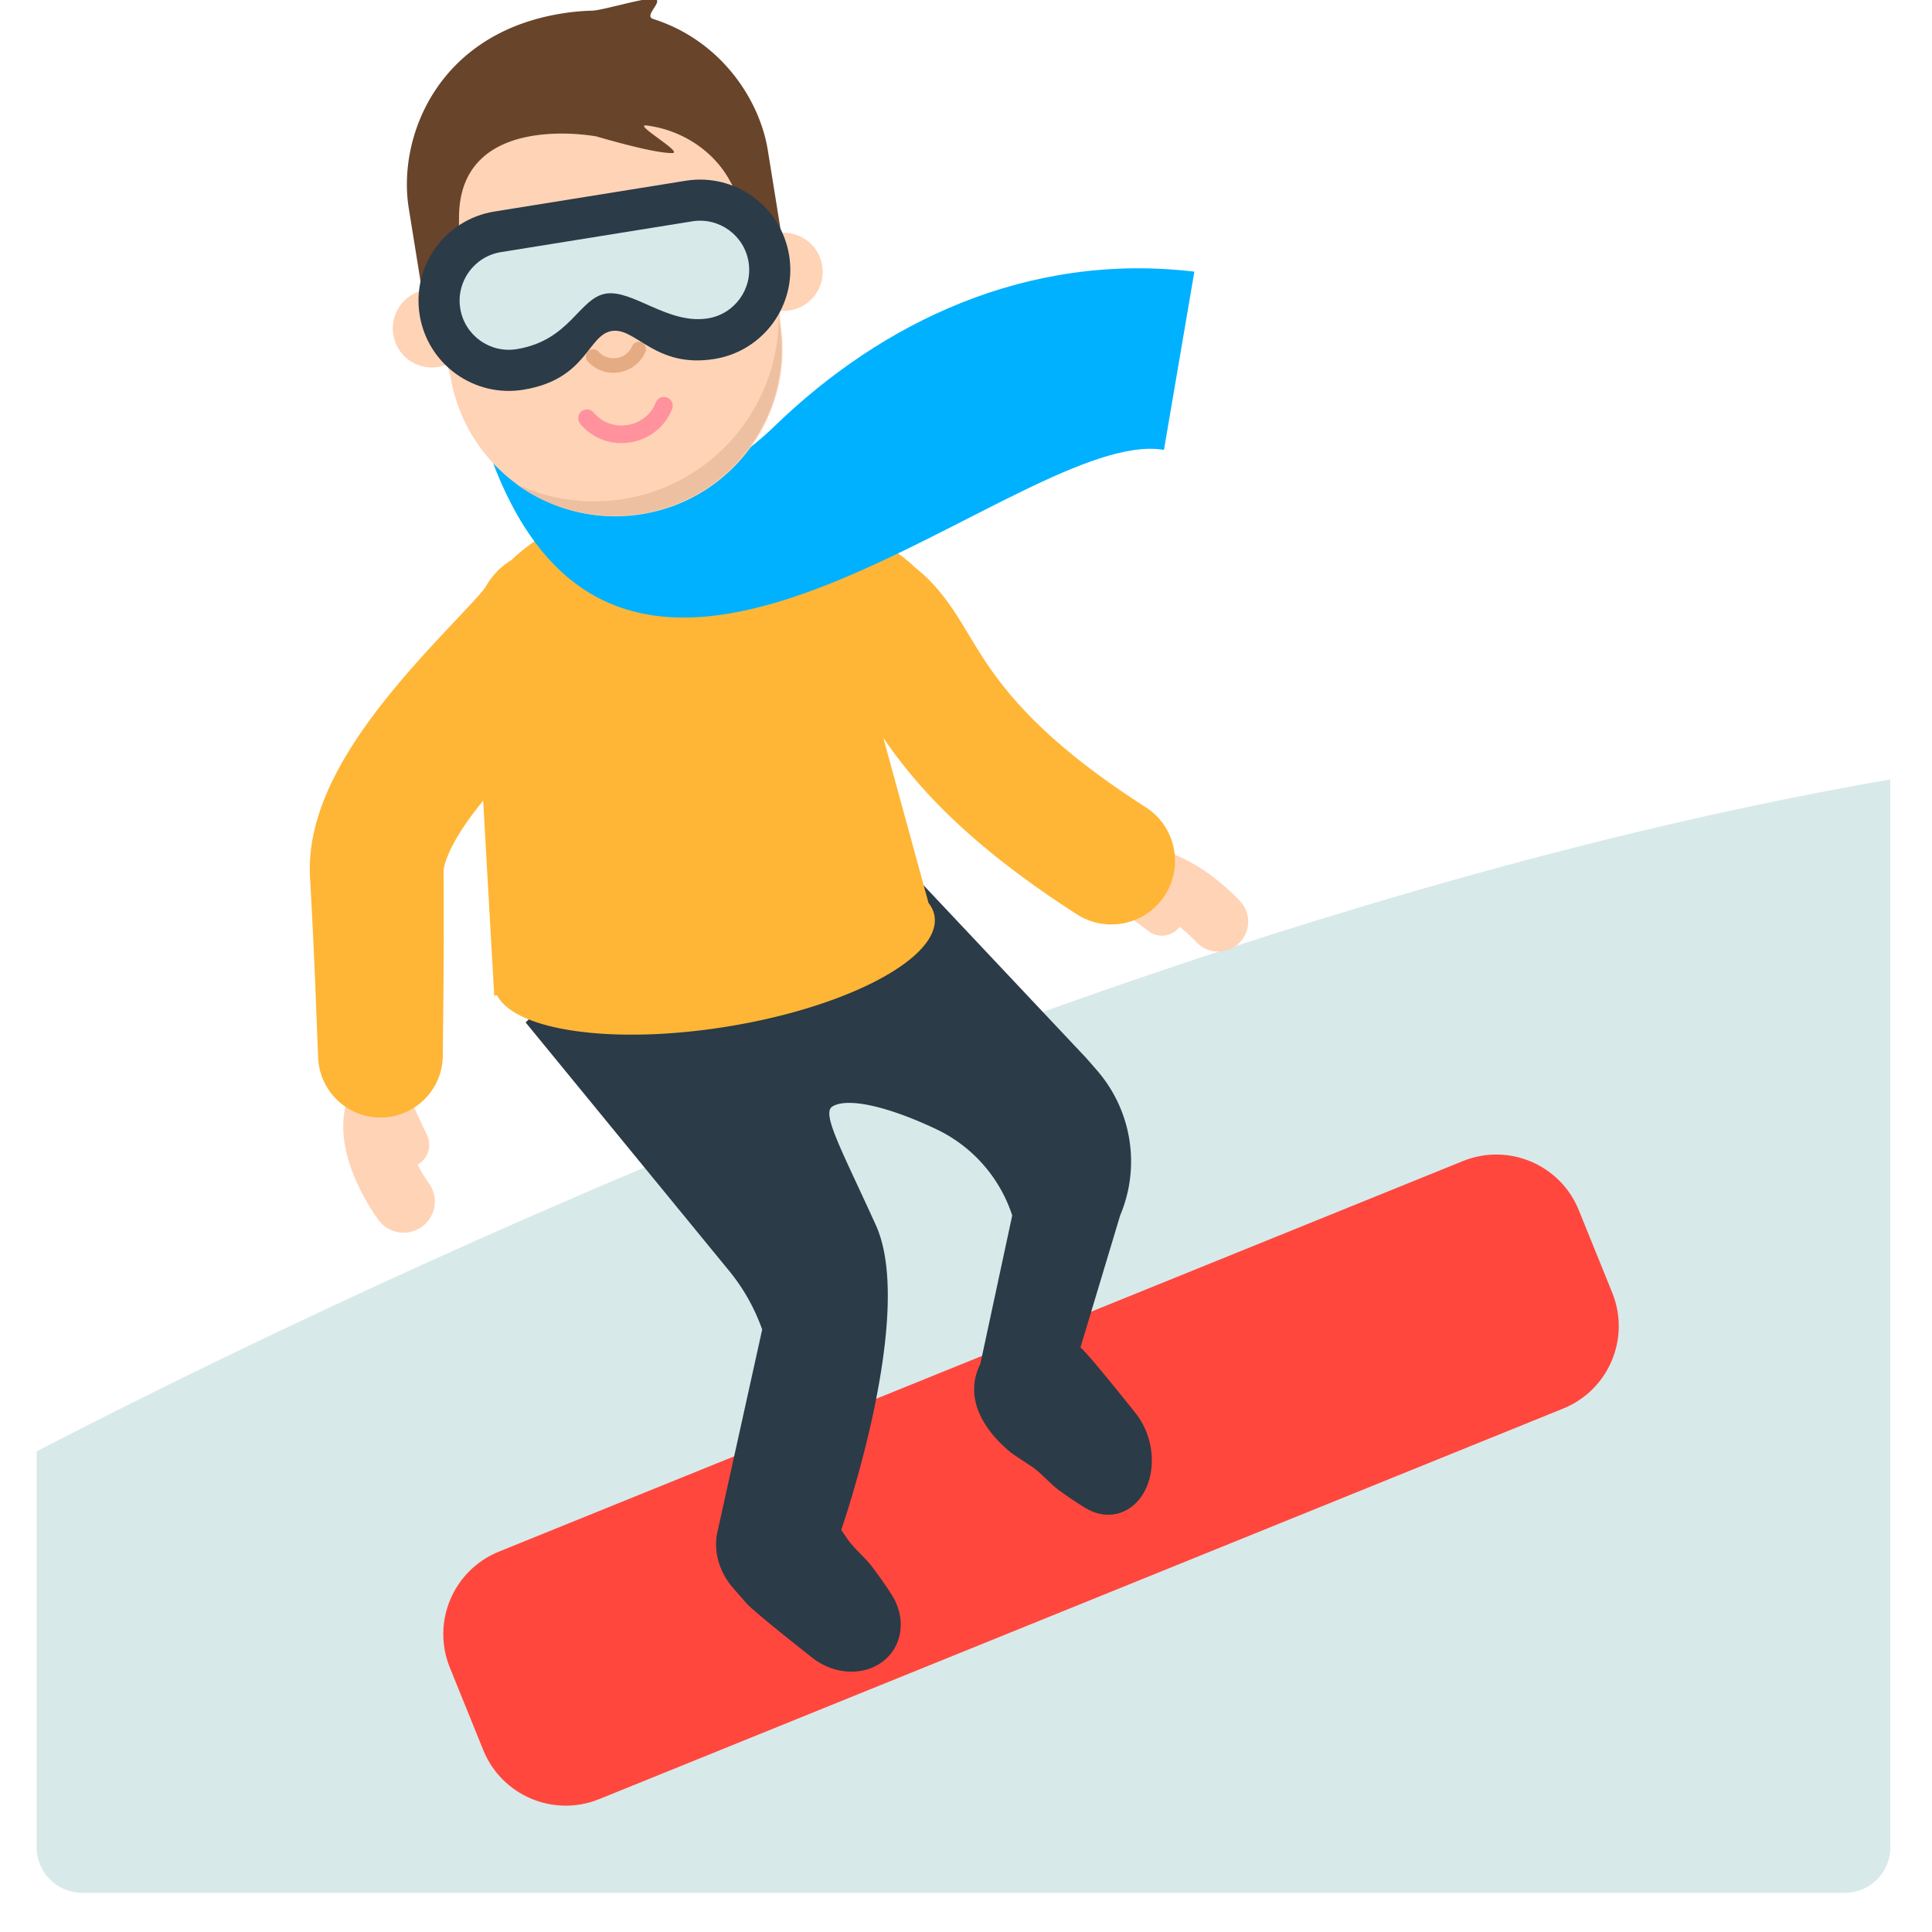
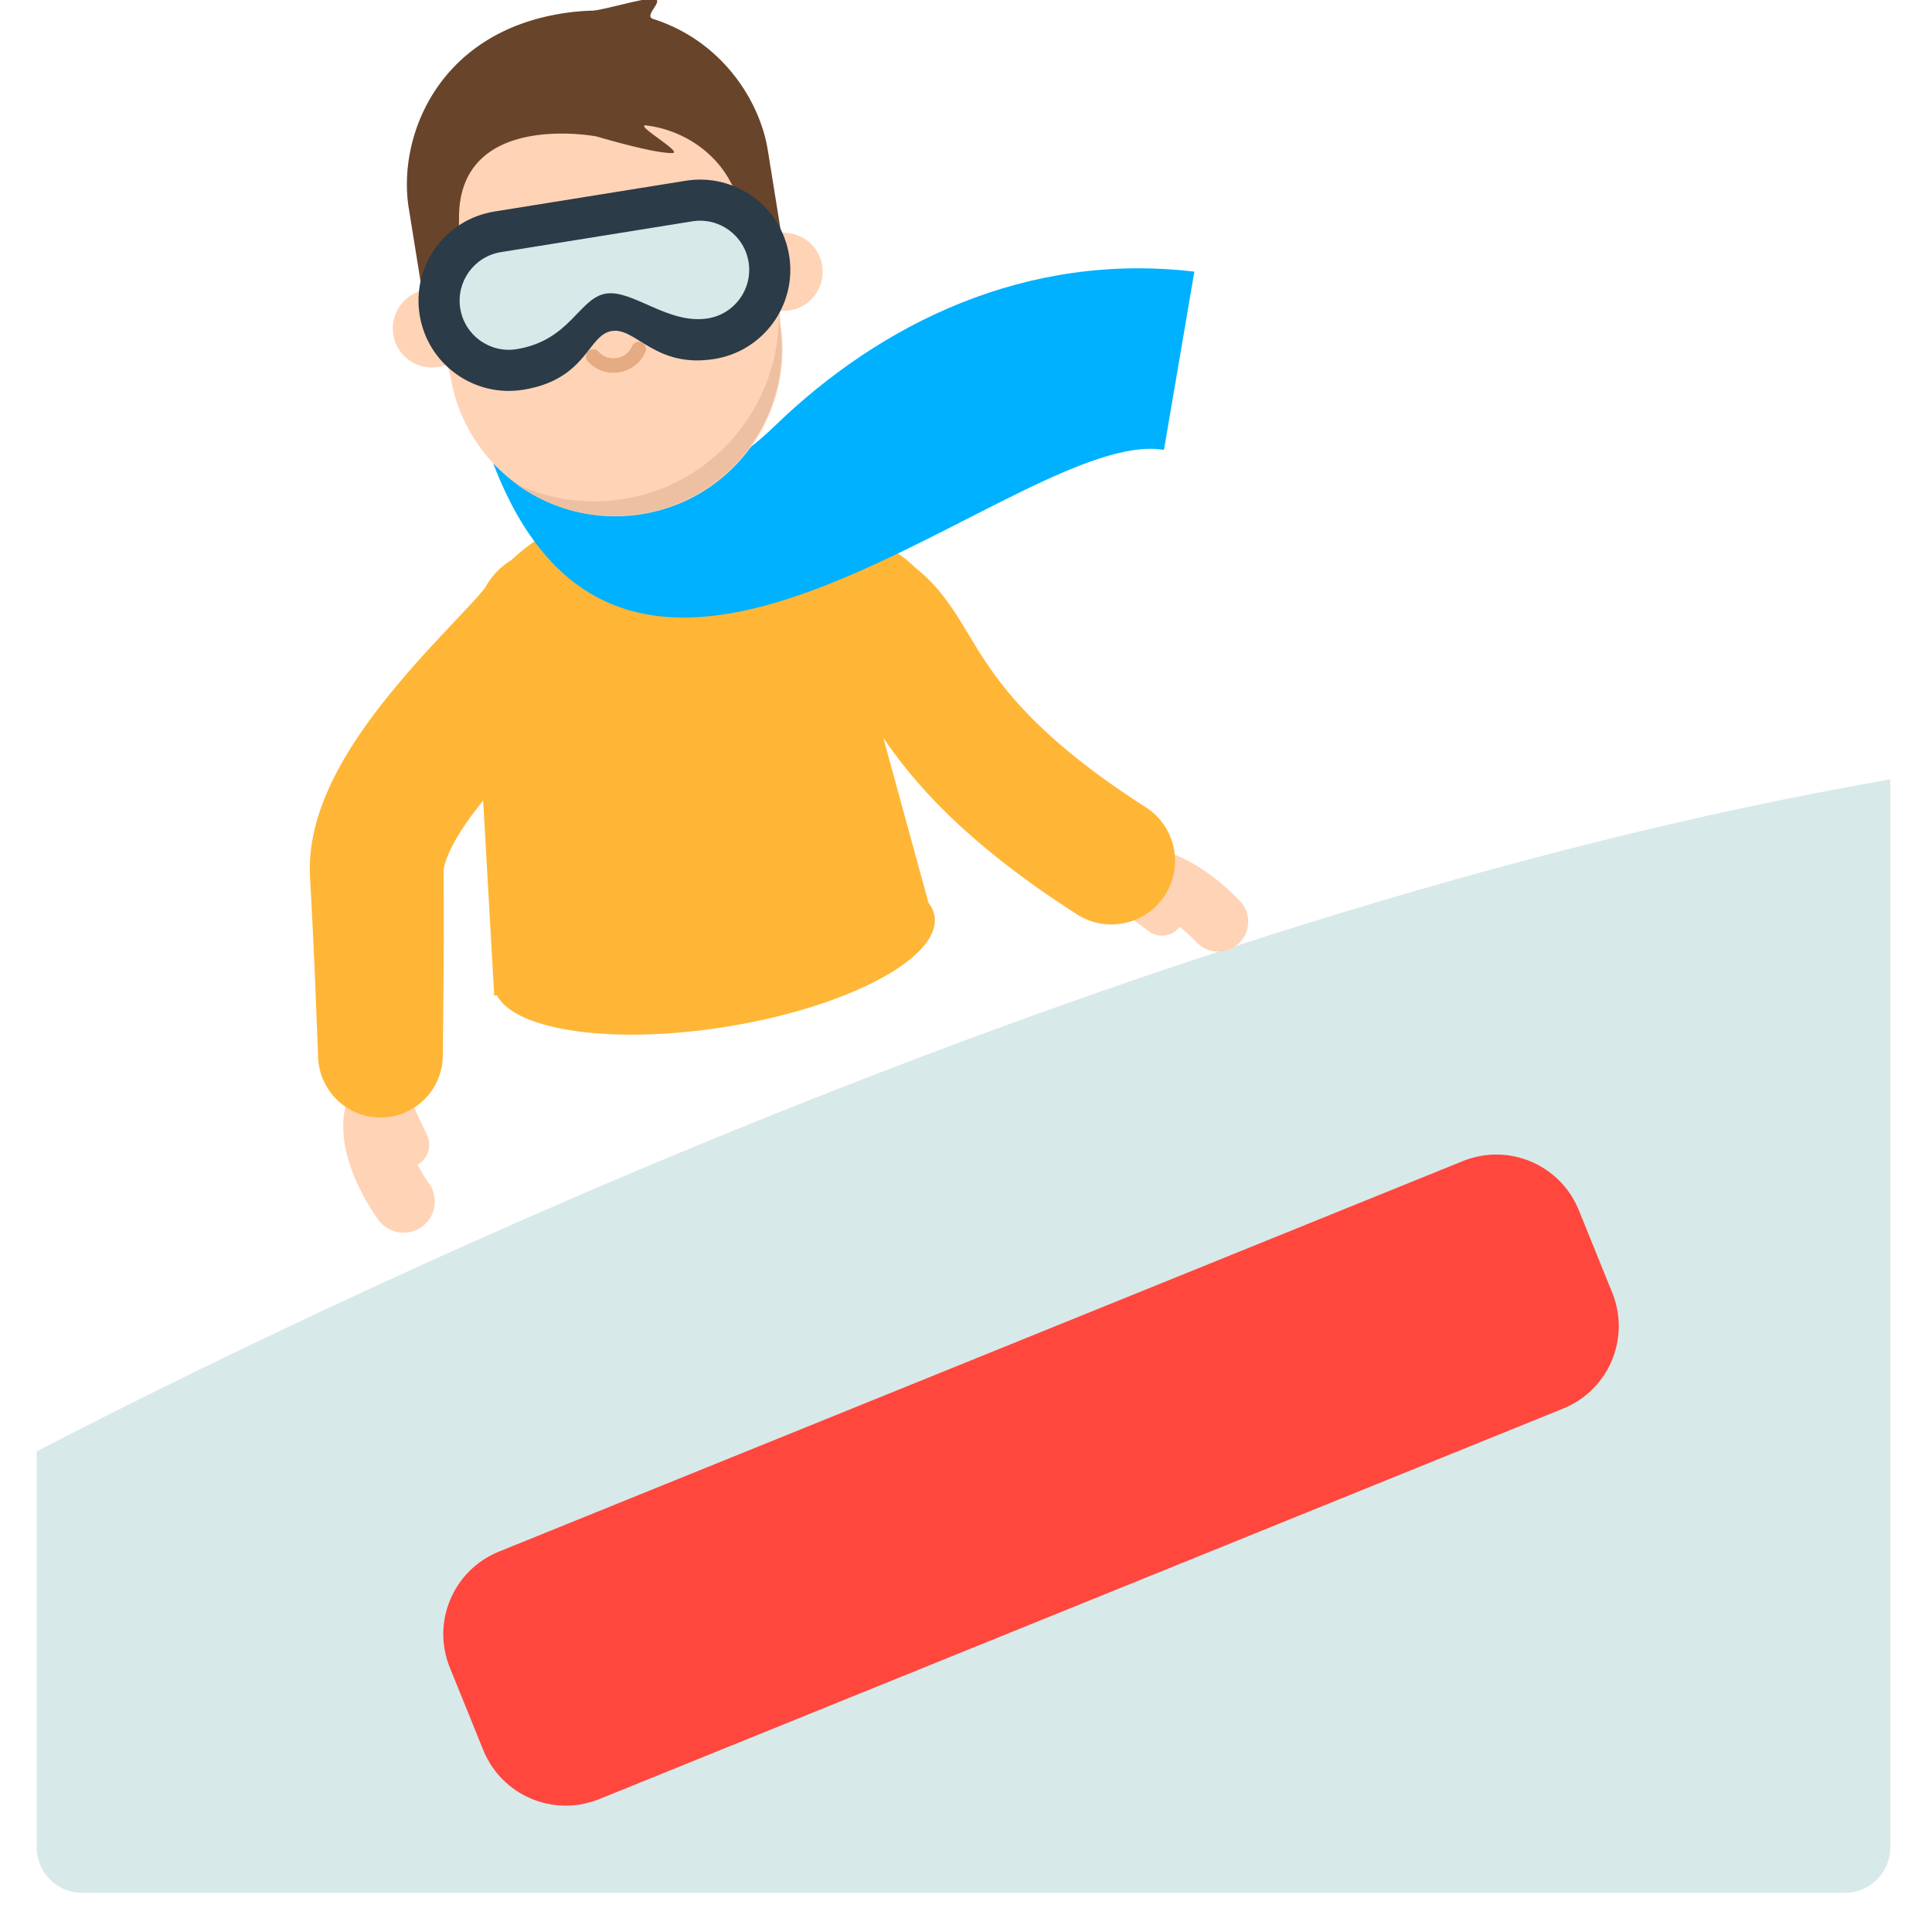
<svg xmlns="http://www.w3.org/2000/svg" width="800px" height="800px" viewBox="0 0 512 512" aria-hidden="true" role="img" class="iconify iconify--fxemoji" preserveAspectRatio="xMidYMid meet">
  <path fill="#D8E9EA" d="M21.716 501.617H488.95c6.6 0 12-5.4 12-12V206.55C295.832 242.028 75.632 350.452 9.716 384.626v104.991c0 6.6 5.4 12 12 12z" />
  <path fill="#FF473E" d="M414.256 373.283L158.781 476.788c-12.071 4.891-25.822-.93-30.712-13.002l-8.862-21.874c-4.891-12.071.93-25.822 13.002-30.712l255.475-103.505c12.071-4.891 25.822.93 30.712 13.002l8.862 21.874c4.891 12.071-.93 25.822-13.002 30.712z" />
-   <path fill="#2B3B47" d="M300.873 374.42s-12.408-15.629-14.54-17.342l10.528-35.007c5.426-12.863 3.082-27.684-6.024-38.266a240.083 240.083 0 0 0-3.203-3.658l-75.66-80.355l-72.674 71.164l53.912 65.806a51.802 51.802 0 0 1 8.774 15.579l-11.708 52.973l.003.003c-1.358 5.042-.032 10.914 4.083 15.62l3.36 3.843c1.807 2.191 17.43 14.453 17.43 14.453c4.747 3.801 11.299 4.953 16.578 2.431c6.946-3.318 9.057-11.74 4.715-18.811c0 0-1.883-3.067-5.13-7.366c-1.842-2.57-5.124-5.165-6.947-7.94l-1.444-2.086s19.908-57.16 9.171-80.812c-8.885-19.573-14.426-29.505-11.563-31.371c3.843-2.504 14.447-.245 27.567 5.958a38.54 38.54 0 0 1 20.149 22.875l-8.447 39.325c-4.223 8.44.194 16.759 7.482 22.993c.532.455 1.074.867 1.625 1.237l.191.125l3.995 2.644c2.66 1.658 5.283 4.939 7.76 6.643c4.158 3.032 7.086 4.72 7.086 4.72c6.752 3.893 14.164.54 16.556-7.49c1.818-6.102.213-13.148-3.625-17.888z" />
  <path fill="#FFD3B6" d="M100.255 323.255a43.371 43.371 0 0 1-1.226-1.779a60.899 60.899 0 0 1-3.022-5.147c-1.233-2.359-2.34-4.836-3.238-7.532a40.42 40.42 0 0 1-.628-2.064c-.186-.712-.376-1.416-.521-2.164a35.758 35.758 0 0 1-.399-2.267c-.093-.79-.188-1.571-.221-2.399c-.056-.808-.042-1.665-.015-2.517l.09-1.303l.177-1.332c.152-.894.325-1.797.609-2.705c.25-.906.611-1.806.985-2.694l8.008-14.757l6.328 13.467l5.998 12.763a6.035 6.035 0 0 1-2.895 8.028c-2.394 1.125-5.158.532-6.902-1.265l-9.808-10.133l14.336-1.29c-.052.176-.141.331-.185.534c-.071.182-.1.413-.146.644l-.053.37l-.026.412c-.001.292-.022.583.009.918c.006.318.059.673.092 1.022c.063.366.11.729.2 1.117c.068.378.183.779.283 1.176c.114.402.232.809.373 1.223c.548 1.654 1.306 3.379 2.196 5.079a44.965 44.965 0 0 0 2.195 3.74c.246.377.552.821.721 1.053l.043.06a8.267 8.267 0 1 1-13.351 9.753l-.007-.011zm216.763-73.622l.009.01c2.983 3.212 8.004 3.398 11.216.415s3.398-8.004.415-11.216a43.217 43.217 0 0 0-1.507-1.541a61.357 61.357 0 0 0-4.473-3.958c-2.079-1.664-4.297-3.226-6.765-4.622a41.558 41.558 0 0 0-1.9-1.011c-.66-.318-1.314-.639-2.016-.924a35.49 35.49 0 0 0-2.137-.823c-.752-.241-1.496-.484-2.297-.673c-.777-.209-1.614-.359-2.447-.494a23.114 23.114 0 0 0-2.612-.242c-.897-.022-1.807-.026-2.741.077c-.927.07-1.867.25-2.799.444l-15.305 4.744l11.445 8.524l11.375 8.472a5.785 5.785 0 0 0 8.178-7.983l-8.195-11.577l-3.859 13.269c.201-.021.391-.082.617-.088c.211-.037.461-.021.714-.021l.399.021l.433.057c.302.057.607.096.942.194c.656.158 1.371.401 2.114.721c.368.144.75.338 1.129.517c.382.193.767.393 1.155.615c1.551.874 3.125 1.968 4.646 3.188a45.329 45.329 0 0 1 3.301 2.919c.329.321.71.709.916.931l.049.055z" />
  <path fill="#FFB636" d="M303.627 213.923c-31.567-20.225-40.434-34.961-46.908-45.721c-3.741-6.217-7.599-12.607-14.19-17.788c-8.51-8.256-26.594-16.682-46.604-17.105c-7.941-1.81-17.011-2.138-26.43-.622c-14.007 2.254-26.008 8.13-33.923 15.714a19.311 19.311 0 0 0-6.575 6.599l-.44.732l-.028.046c-.099.147-.668.873-1.62 1.955c-1.945 2.227-5.441 5.879-9.713 10.44c-4.277 4.586-9.364 10.116-14.598 16.63c-2.615 3.265-5.267 6.782-7.842 10.633c-2.57 3.856-5.075 8.039-7.279 12.772c-2.186 4.724-4.117 10.073-4.992 16.314c-.198 1.575-.349 3.174-.375 4.845c-.025.825-.012 1.67.024 2.521l.044.985l.042.737l.315 5.754c.397 7.528.714 14.621.976 20.686l.795 20.226c.359 8.735 7.512 15.791 16.353 15.878c9.128.089 16.599-7.238 16.689-16.365l.007-.664l.201-20.529l.044-9.949l-.006-11.146l-.034-5.885l-.005-.739l-.004-.392l.018-.069c.016-.086.029-.181.059-.3c.034-.216.114-.512.185-.831c.347-1.339 1.137-3.476 2.451-5.868c1.294-2.395 3.016-5.019 4.959-7.63a105.216 105.216 0 0 1 2.817-3.609l2.932 51.698l.744-.12c4.877 9.409 30.814 13.16 60.805 8.334c29.991-4.826 53.443-16.523 55.122-26.987l.019-.003l-.011-.039a7.264 7.264 0 0 0 .011-2.27c-.201-1.252-.753-2.417-1.591-3.501l-11.98-43.757c8.273 12.148 21.96 27.968 51.337 46.79a16.788 16.788 0 0 0 9.083 2.667c5.556 0 10.996-2.744 14.216-7.769c5.027-7.842 2.742-18.273-5.1-23.298zm-175.169-58.03l.042-.064l-.134.224c-.127.218.017-.047.092-.16z" />
  <path fill="#00B1FF" d="M130.686 122.75c16.694 14.977 48.241 15.668 74.676-9.906c28.225-27.306 66.727-46.122 111.155-40.856l-8.057 47.239c-37.996-6.565-140.696 100.672-177.774 3.523z" />
  <path fill="#FFD3B6" d="M217.887 70.391c-.908-5.644-6.222-9.486-11.863-8.579c-.082.013-.159.036-.24.051l-.062-1.436c-4.141-25.74-28.366-43.254-54.115-39.111c-25.74 4.141-43.248 28.37-39.107 54.11l.39 1.375c-.029.005-.059.005-.088.01c-5.641.908-9.482 6.223-8.574 11.867c.908 5.644 6.222 9.486 11.863 8.579a10.344 10.344 0 0 0 2.398-.701l.853 3.009c3.886 24.151 26.612 40.582 50.759 36.697c24.153-3.886 40.588-26.618 36.702-50.769l-.136-3.162c.864.083 1.749.071 2.646-.073c5.642-.908 9.483-6.223 8.574-11.867z" />
  <path fill="#E5AB83" d="M162.553 98.792a9.022 9.022 0 0 1-6.806-3.059a1.919 1.919 0 1 1 2.883-2.537c1.186 1.347 2.984 1.977 4.813 1.684c1.831-.293 3.346-1.457 4.054-3.113a1.92 1.92 0 1 1 3.531 1.509c-1.229 2.875-3.837 4.893-6.977 5.396c-.502.08-1.003.12-1.498.12z" />
-   <path fill="#FF929D" d="M164.658 117.415c-4.225 0-8.176-1.82-10.887-5.104a2.324 2.324 0 1 1 3.585-2.961c2.155 2.609 5.499 3.838 8.945 3.282c3.449-.554 6.242-2.769 7.472-5.924a2.325 2.325 0 1 1 4.332 1.688c-1.835 4.708-5.972 8.008-11.066 8.827c-.799.129-1.595.192-2.381.192z" />
  <path fill="#68442A" d="M203.478 39.816c-2.163-13.446-12.46-29.111-30.414-34.801c-2.658-.844 3.22-4.999.228-5.365c-2.435-.295-13.676 3.109-16.32 3.171a60.67 60.67 0 0 0-8.138.764c-33.006 5.31-43.515 32.901-40.516 51.542l3.807 23.662c6.367-1.024 9.533-6.395 9.519-21.061c-.041-28.528 36.374-21.582 36.374-21.582l-.001-.003c6.924 2.008 16.267 4.479 20.129 4.42c3.141-.047-10.477-7.759-6.85-7.315c9.068 1.114 17.528 6.431 21.974 14.383c5.831 10.444 7.437 15.475 13.792 14.452l-3.584-22.267z" />
  <path fill="#2B3B47" d="M209.135 67.718c-2.099-13.043-14.373-21.915-27.416-19.817l-50.689 8.156c-13.043 2.099-21.915 14.373-19.817 27.416c2.099 13.043 14.373 21.915 27.416 19.817c16.958-2.728 17.072-14.54 23.495-15.574s11.467 9.948 27.194 7.418c13.044-2.099 21.916-14.373 19.817-27.416z" />
  <path fill="#D8E9EA" d="M198.38 69.448c-1.143-7.103-7.827-11.935-14.93-10.792l-50.689 8.156c-7.103 1.143-11.934 7.827-10.792 14.93c1.143 7.103 7.827 11.934 14.93 10.792c14.2-2.285 16.579-13.58 23.671-14.721s16.53 8.253 27.018 6.565c7.103-1.143 11.934-7.827 10.792-14.93z" />
  <path fill="#EDC0A2" d="M165.242 132.236a48.723 48.723 0 0 1-28.306-3.889c9.18 6.625 20.885 9.753 32.946 7.812c24.137-3.884 40.566-26.606 36.682-50.746l-.208-2.235c.382 23.929-16.797 45.146-41.114 49.058z" />
</svg>